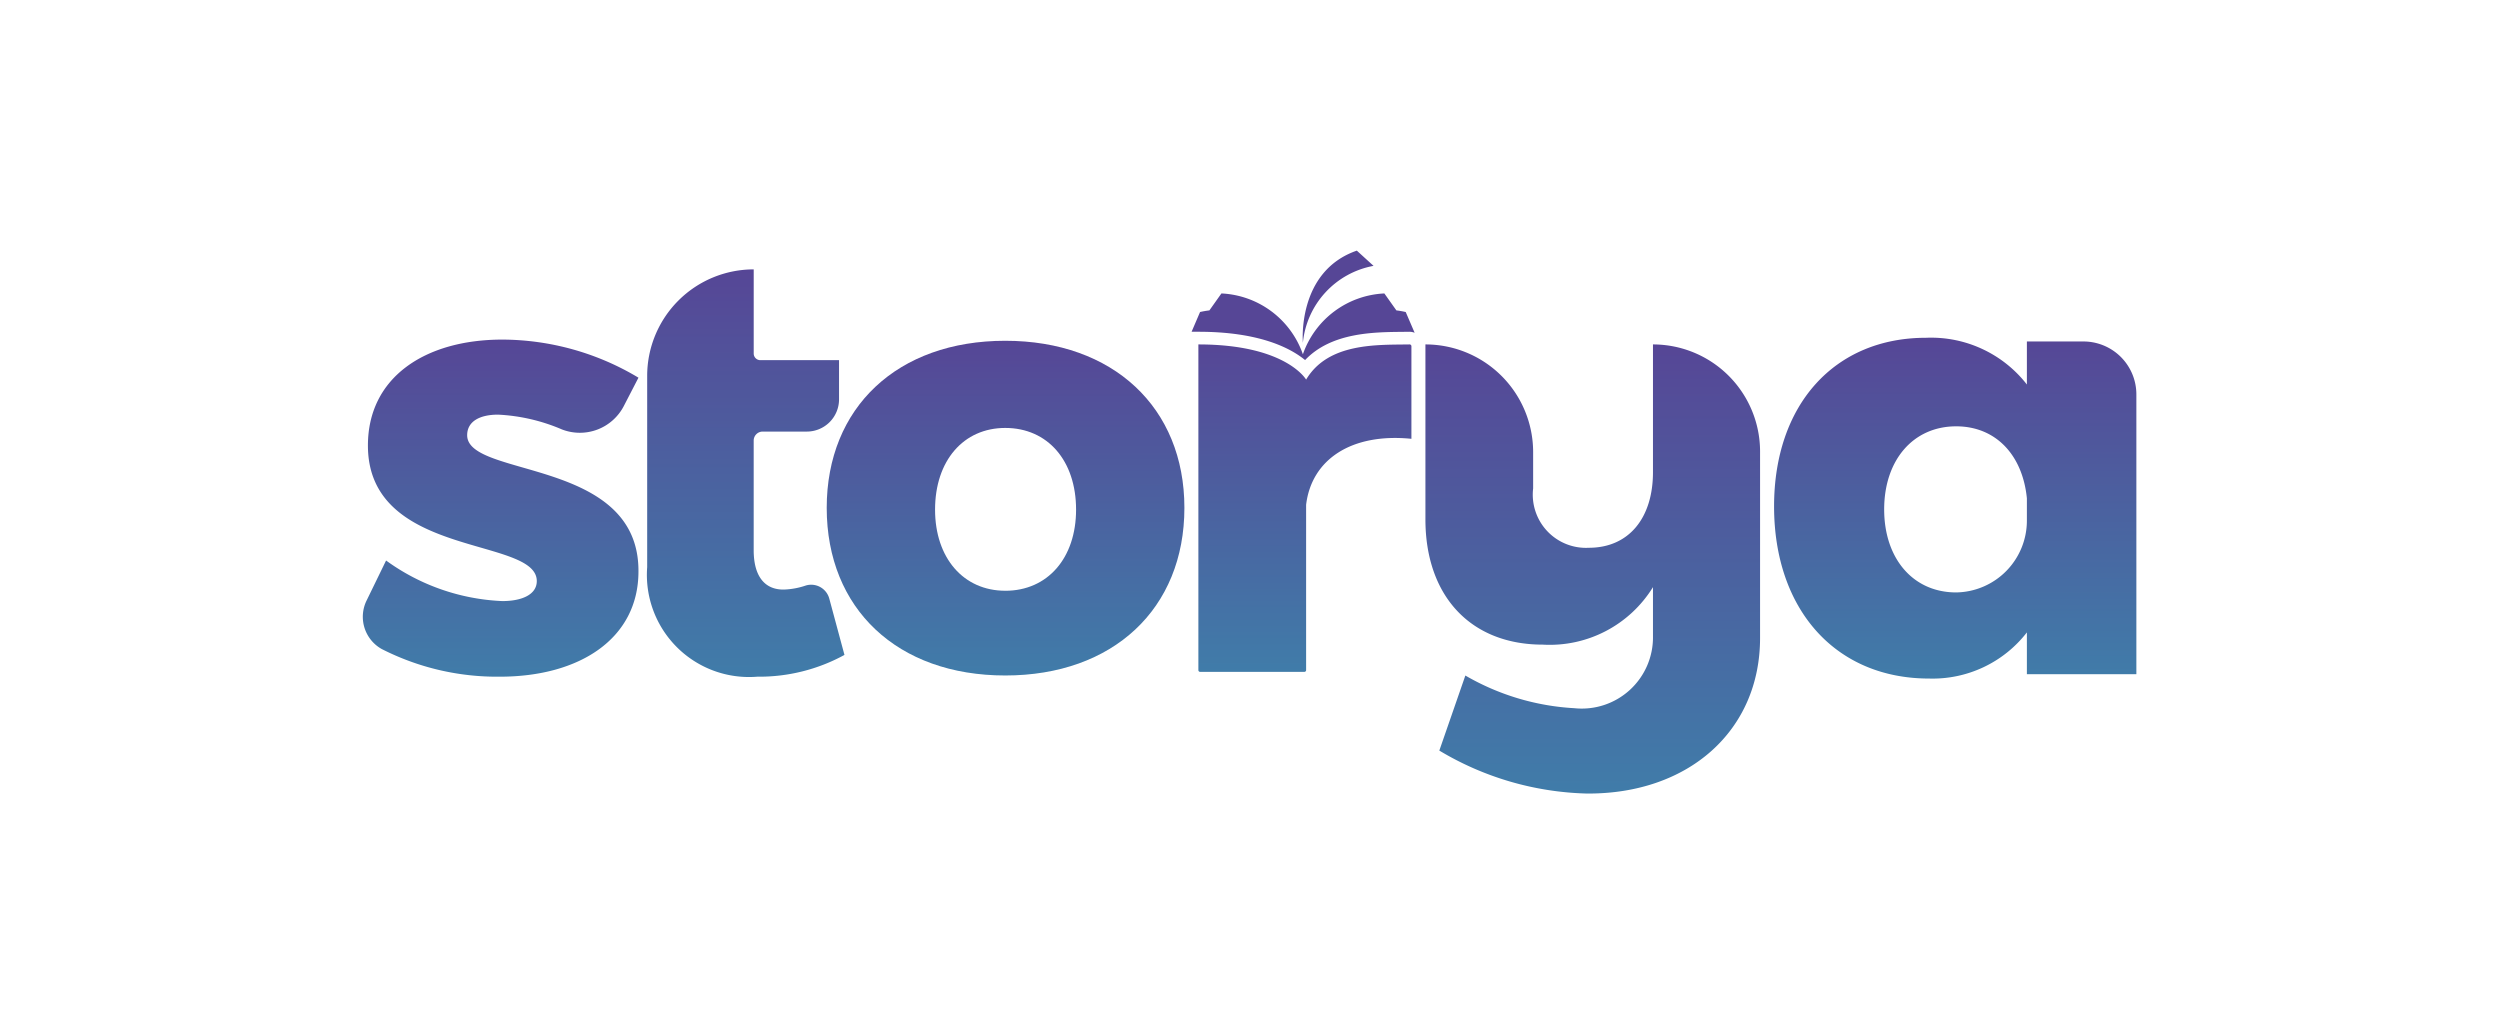
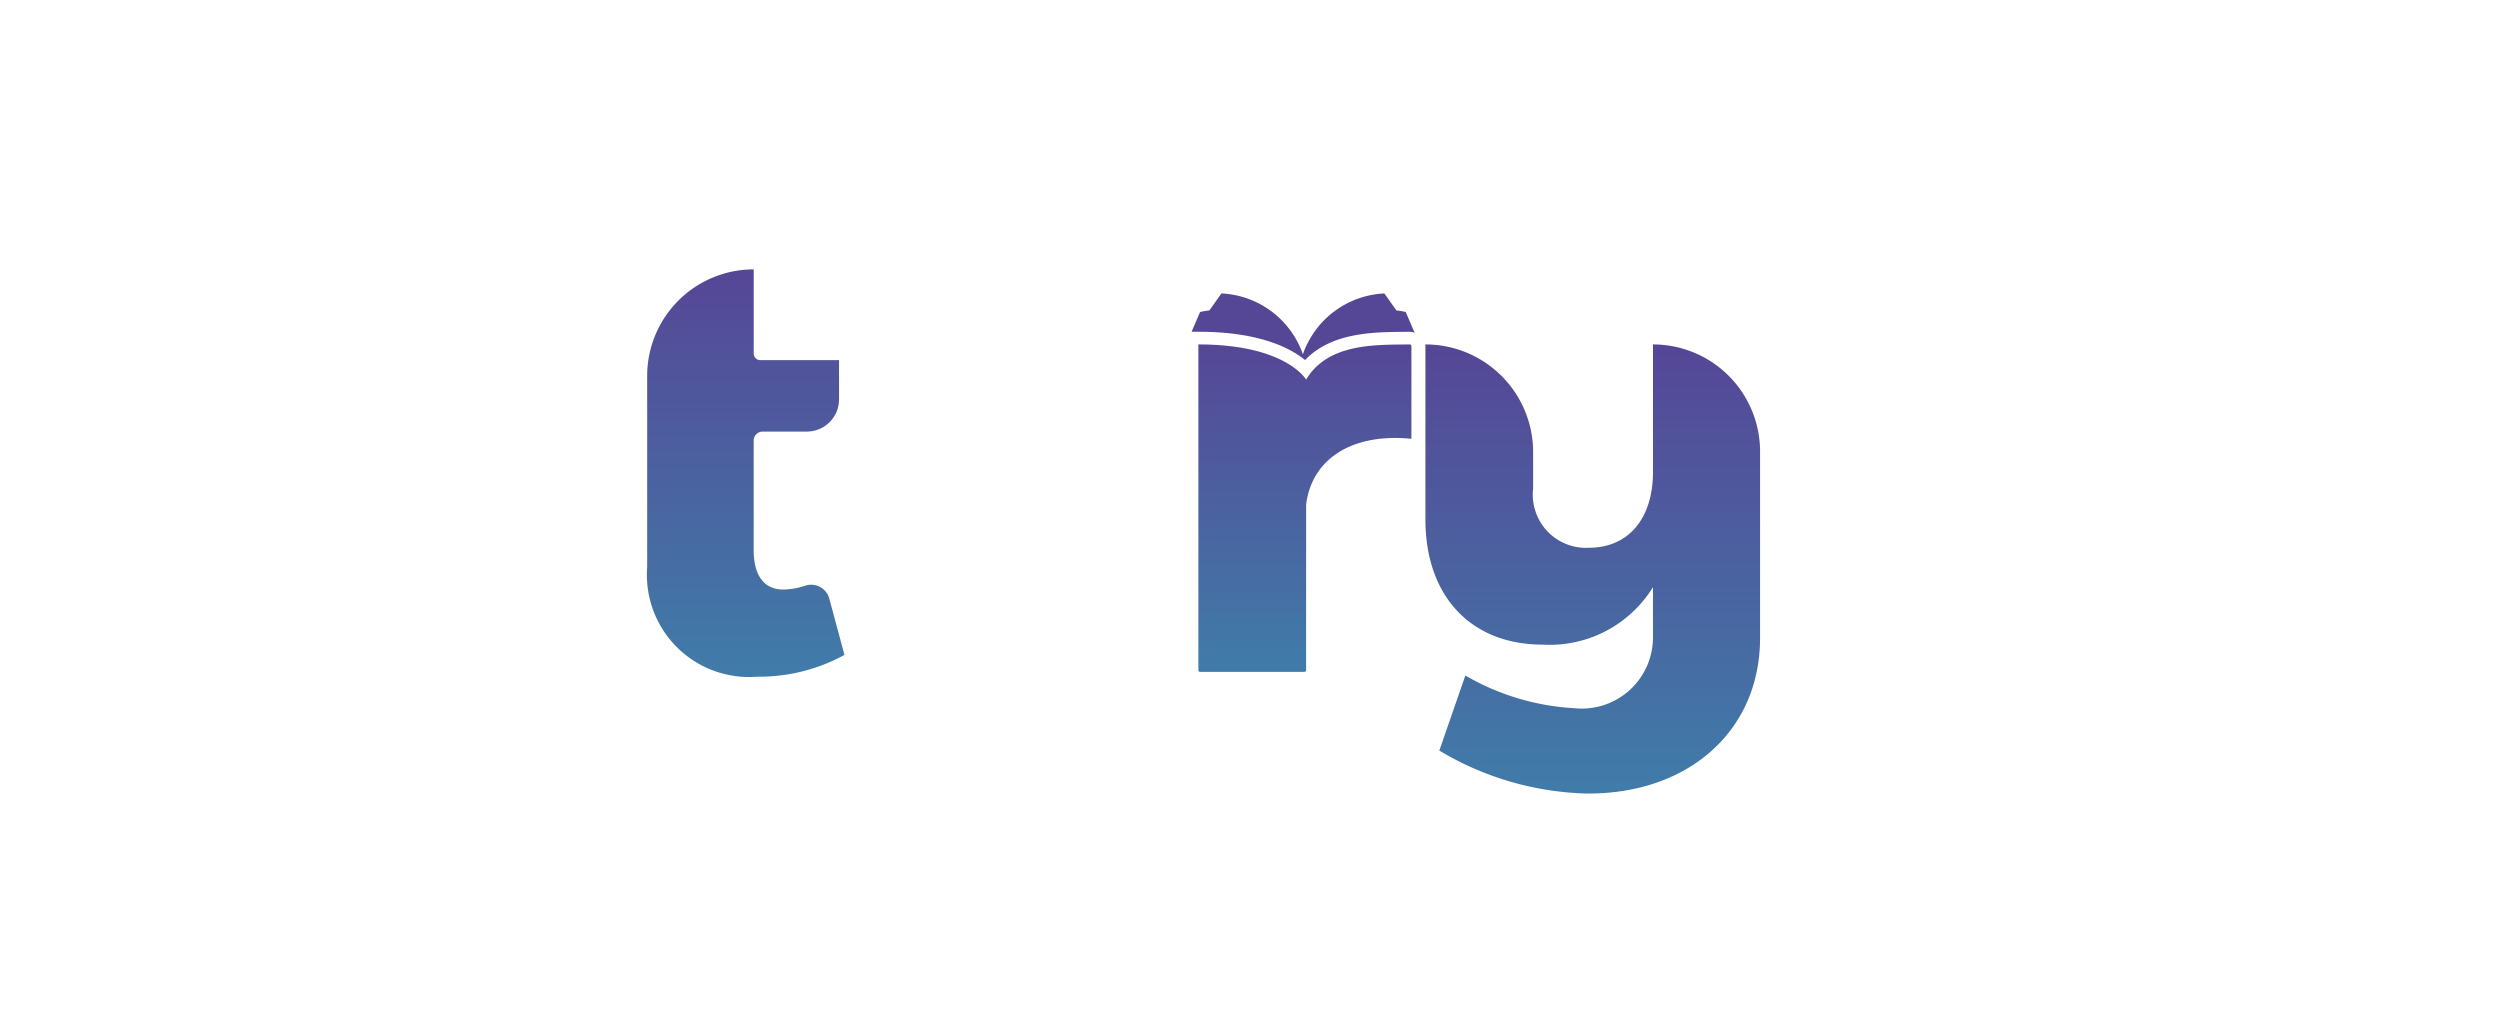
<svg xmlns="http://www.w3.org/2000/svg" xmlns:xlink="http://www.w3.org/1999/xlink" viewBox="0 0 110.132 45">
  <defs>
    <linearGradient id="linear-gradient" x1="22.057" y1="14.96" x2="22.057" y2="29.81" gradientUnits="userSpaceOnUse">
      <stop offset="0" stop-color="#564696" />
      <stop offset="0.137" stop-color="#534e99" />
      <stop offset="1" stop-color="#407ca9" />
    </linearGradient>
    <linearGradient id="linear-gradient-2" x1="86.133" y1="14.879" x2="86.133" y2="29.891" xlink:href="#linear-gradient" />
    <linearGradient id="linear-gradient-3" x1="32.856" y1="11.867" x2="32.856" y2="29.81" xlink:href="#linear-gradient" />
    <linearGradient id="linear-gradient-4" x1="44.297" y1="15.012" x2="44.297" y2="29.757" xlink:href="#linear-gradient" />
    <linearGradient id="linear-gradient-5" x1="70.165" y1="15.173" x2="70.165" y2="34.956" xlink:href="#linear-gradient" />
    <linearGradient id="linear-gradient-6" x1="57.485" y1="15.173" x2="57.485" y2="29.597" xlink:href="#linear-gradient" />
  </defs>
  <g id="Layer_2" data-name="Layer 2">
    <g id="Layer_1-2" data-name="Layer 1">
-       <path d="M21.941,18.266a8.113,8.113,0,0,1,2.81.65,2.181,2.181,0,0,0,2.729-1.028l.646-1.25A11.718,11.718,0,0,0,22.127,14.96c-3.386,0-5.919,1.652-5.919,4.666,0,4.986,7.439,4,7.439,5.972,0,.587-.64.881-1.52.881a9.372,9.372,0,0,1-5.119-1.787l-.852,1.75a1.626,1.626,0,0,0,.663,2.151A11.192,11.192,0,0,0,22.02,29.81c3.519,0,6.106-1.679,6.106-4.639.026-5.013-7.546-4.106-7.546-5.999C20.581,18.559,21.141,18.266,21.941,18.266Z" fill="url(#linear-gradient)" />
-       <path d="M91.781,15.043H89.29v1.896a5.347,5.347,0,0,0-4.444-2.059c-4.037,0-6.693,2.953-6.693,7.425,0,4.551,2.71,7.587,6.828,7.587A5.253,5.253,0,0,0,89.29,27.859v1.842h4.823V17.375A2.332,2.332,0,0,0,91.781,15.043ZM89.29,22.927a3.162,3.162,0,0,1-3.116,3.171c-1.897,0-3.171-1.49-3.171-3.658s1.274-3.659,3.171-3.659c1.734,0,2.925,1.246,3.116,3.171Z" fill="url(#linear-gradient-2)" />
      <path d="M35.503,25.792a3.337,3.337,0,0,1-.941.179c-.853.027-1.36-.56-1.36-1.733V19.408a.397.397,0,0,1,.397-.396h1.944a1.419,1.419,0,0,0,1.419-1.419V15.866H33.495a.292.292,0,0,1-.292-.292V11.867A4.693,4.693,0,0,0,28.51,16.56v8.425A4.5,4.5,0,0,0,33.362,29.81a7.814,7.814,0,0,0,3.839-.959l-.667-2.474A.826.826,0,0,0,35.503,25.792Z" fill="url(#linear-gradient-3)" />
-       <path d="M44.284,15.012c-4.745,0-7.865,2.934-7.865,7.36,0,4.453,3.119,7.385,7.865,7.385s7.892-2.933,7.892-7.385C52.176,17.946,49.03,15.012,44.284,15.012Zm0,11.012c-1.839,0-3.092-1.441-3.092-3.573,0-2.16,1.253-3.599,3.092-3.599,1.867,0,3.12,1.439,3.12,3.599C47.404,24.584,46.151,26.025,44.284,26.025Z" fill="url(#linear-gradient-4)" />
      <path d="M72.818,15.173v5.626c0,2.026-1.066,3.332-2.826,3.332a2.343,2.343,0,0,1-2.453-2.613v-1.6a4.745,4.745,0,0,0-4.745-4.745v7.705c0,3.387,1.999,5.52,5.172,5.52a5.342,5.342,0,0,0,4.852-2.533v2.16a3.136,3.136,0,0,1-3.466,3.173,10.742,10.742,0,0,1-4.799-1.439l-1.147,3.306a13.267,13.267,0,0,0,6.505,1.893c4.48.027,7.625-2.772,7.625-6.852V19.892A4.719,4.719,0,0,0,72.818,15.173Z" fill="url(#linear-gradient-5)" />
      <path d="M57.538,16.723s-.883-1.55-4.746-1.55V29.522a.075.075,0,0,0,.075.075h4.596a.075.075,0,0,0,.075-.075V22.238c.239-1.999,2-3.173,4.639-2.907h0v-4.08a.08.08,0,0,0-.081-.078C60.66,15.196,58.511,15.091,57.538,16.723Z" fill="url(#linear-gradient-6)" />
-       <path d="M60.509,11.712l-.737-.671C57.115,11.96,57.396,15.1,57.396,15.1A3.821,3.821,0,0,1,60.509,11.712Z" fill="#564696" />
      <path d="M61.515,13.674l-.53-.747a3.997,3.997,0,0,0-3.589,2.68,3.998,3.998,0,0,0-3.589-2.68l-.53.747a3.783,3.783,0,0,0-.411.071l-.373.87h.3c2.67,0,4.042.707,4.7,1.247,1.153-1.214,3.004-1.231,4.281-1.243l.324-.004a.631.631,0,0,1,.221.045l-.393-.914A3.785,3.785,0,0,0,61.515,13.674Z" fill="#564696" />
      <rect width="110.132" height="45" fill="none" />
    </g>
  </g>
</svg>